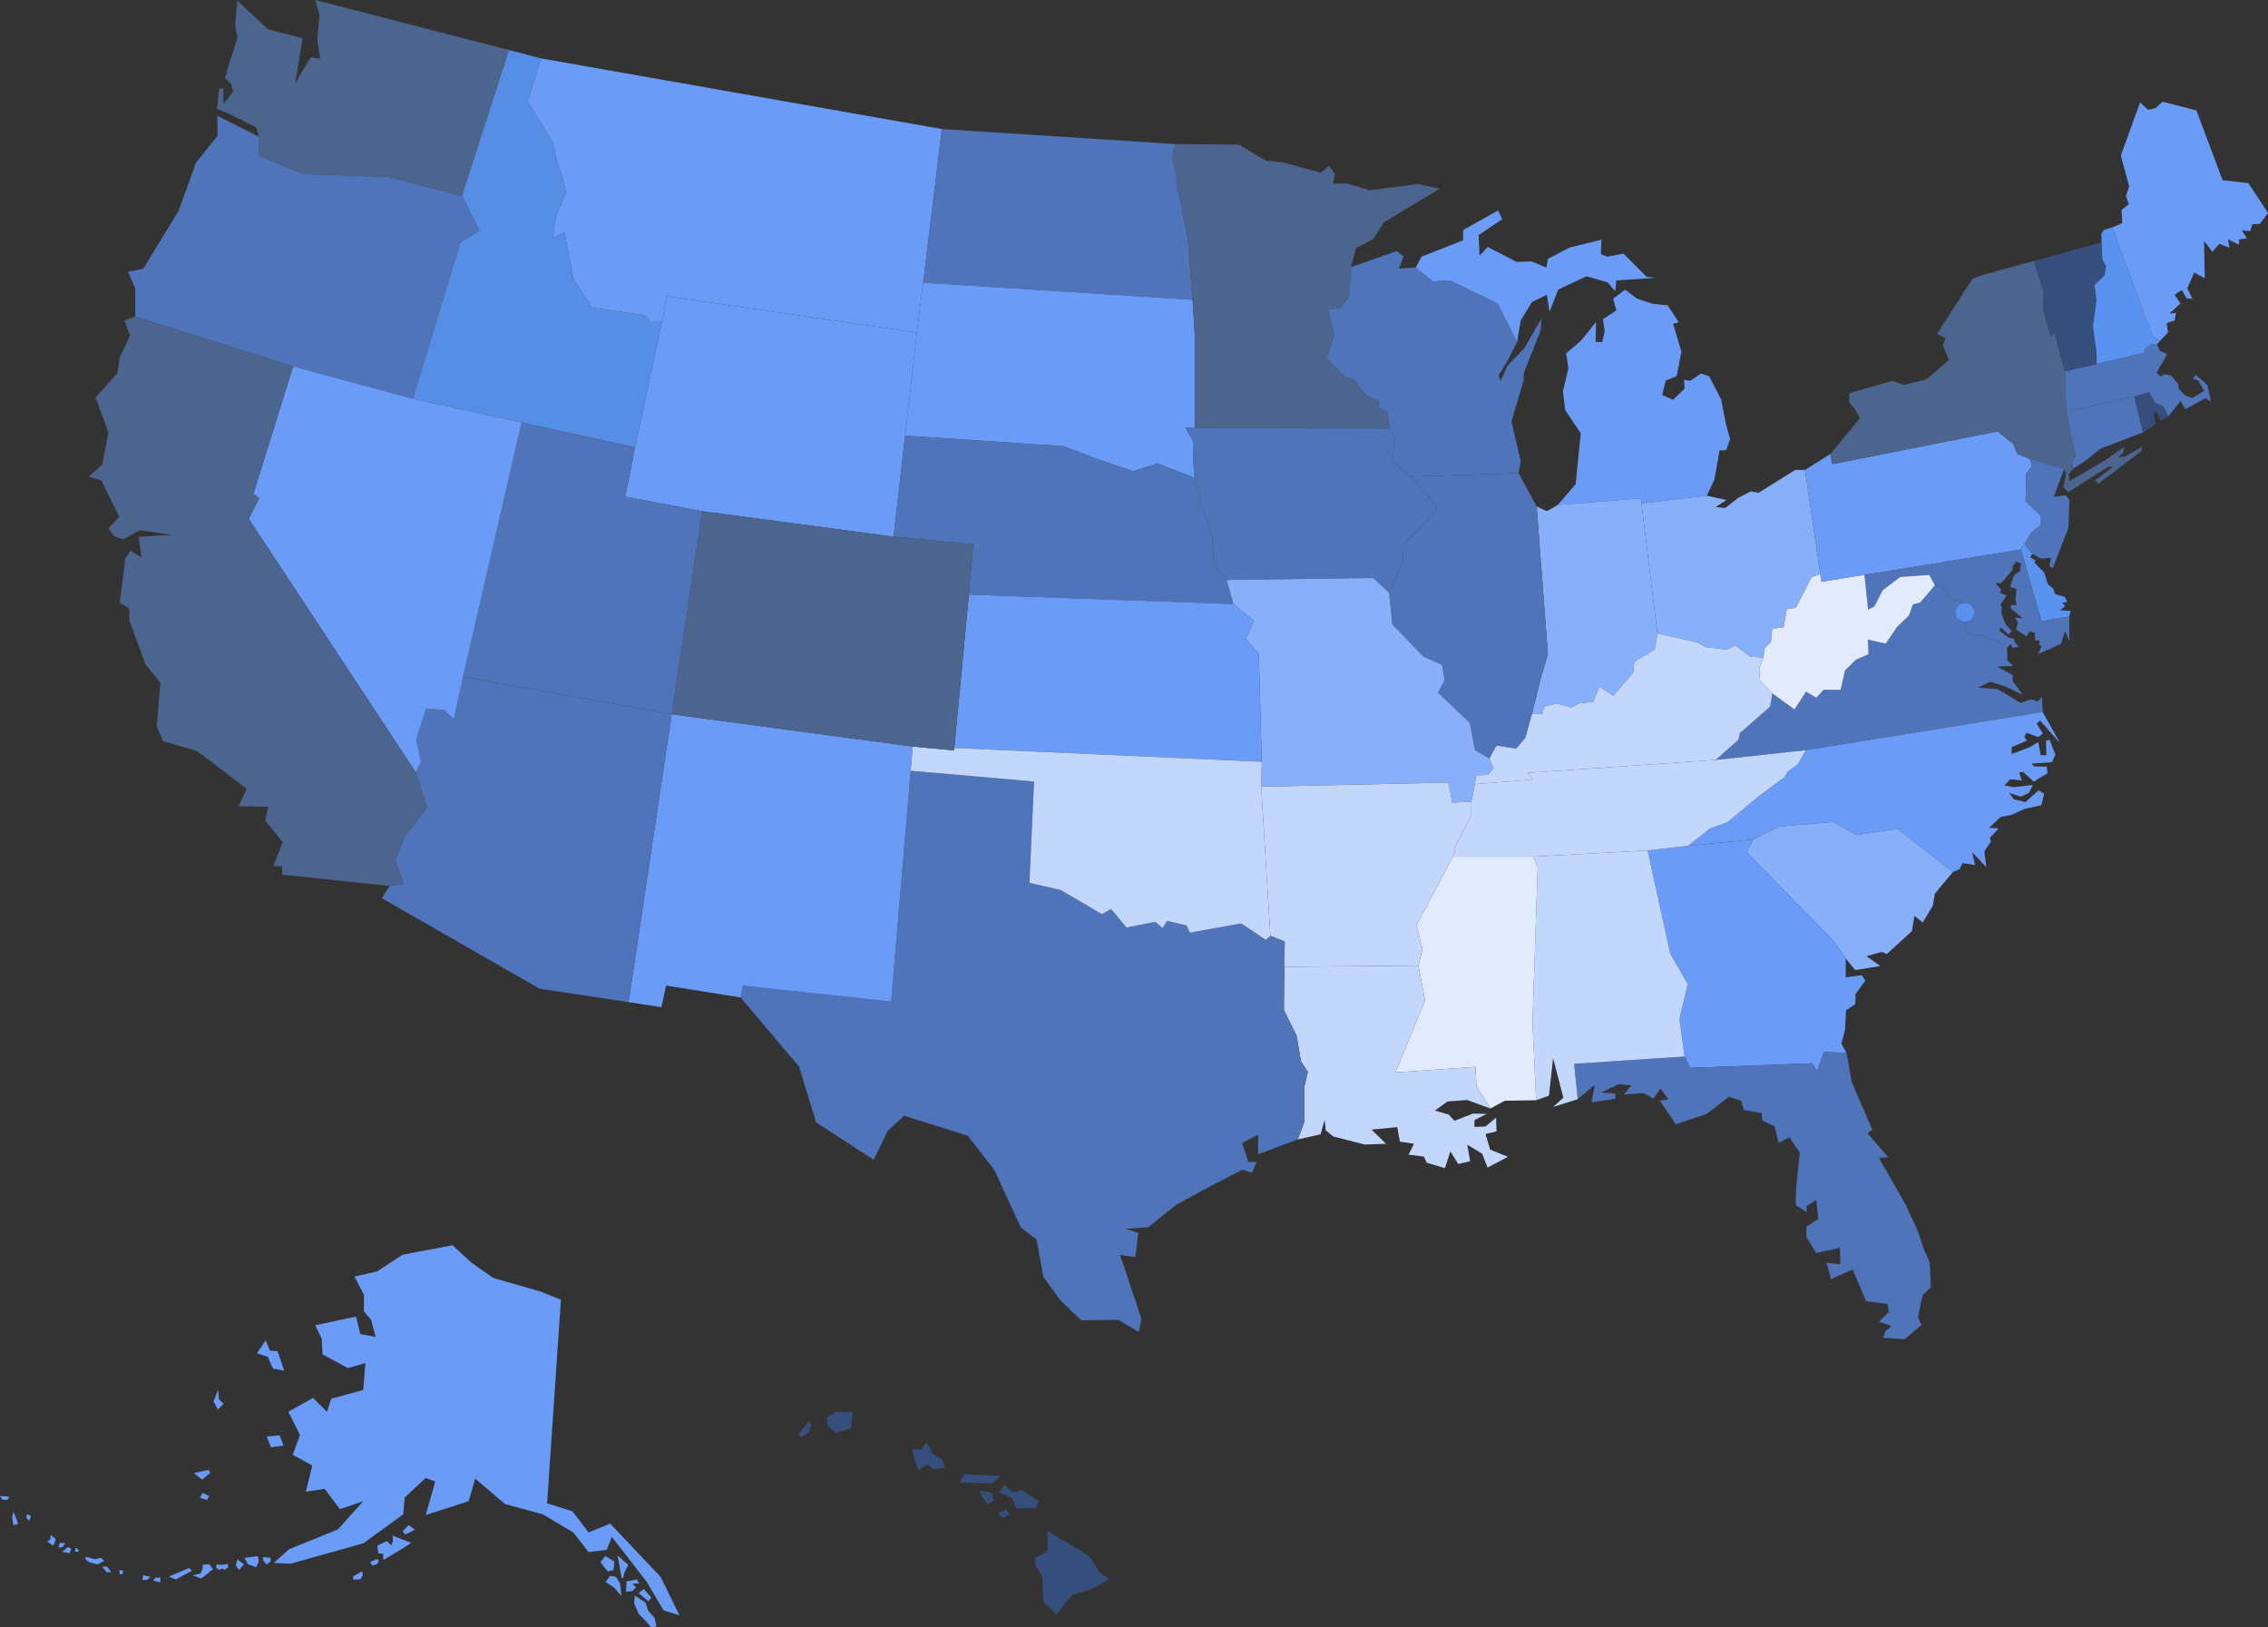
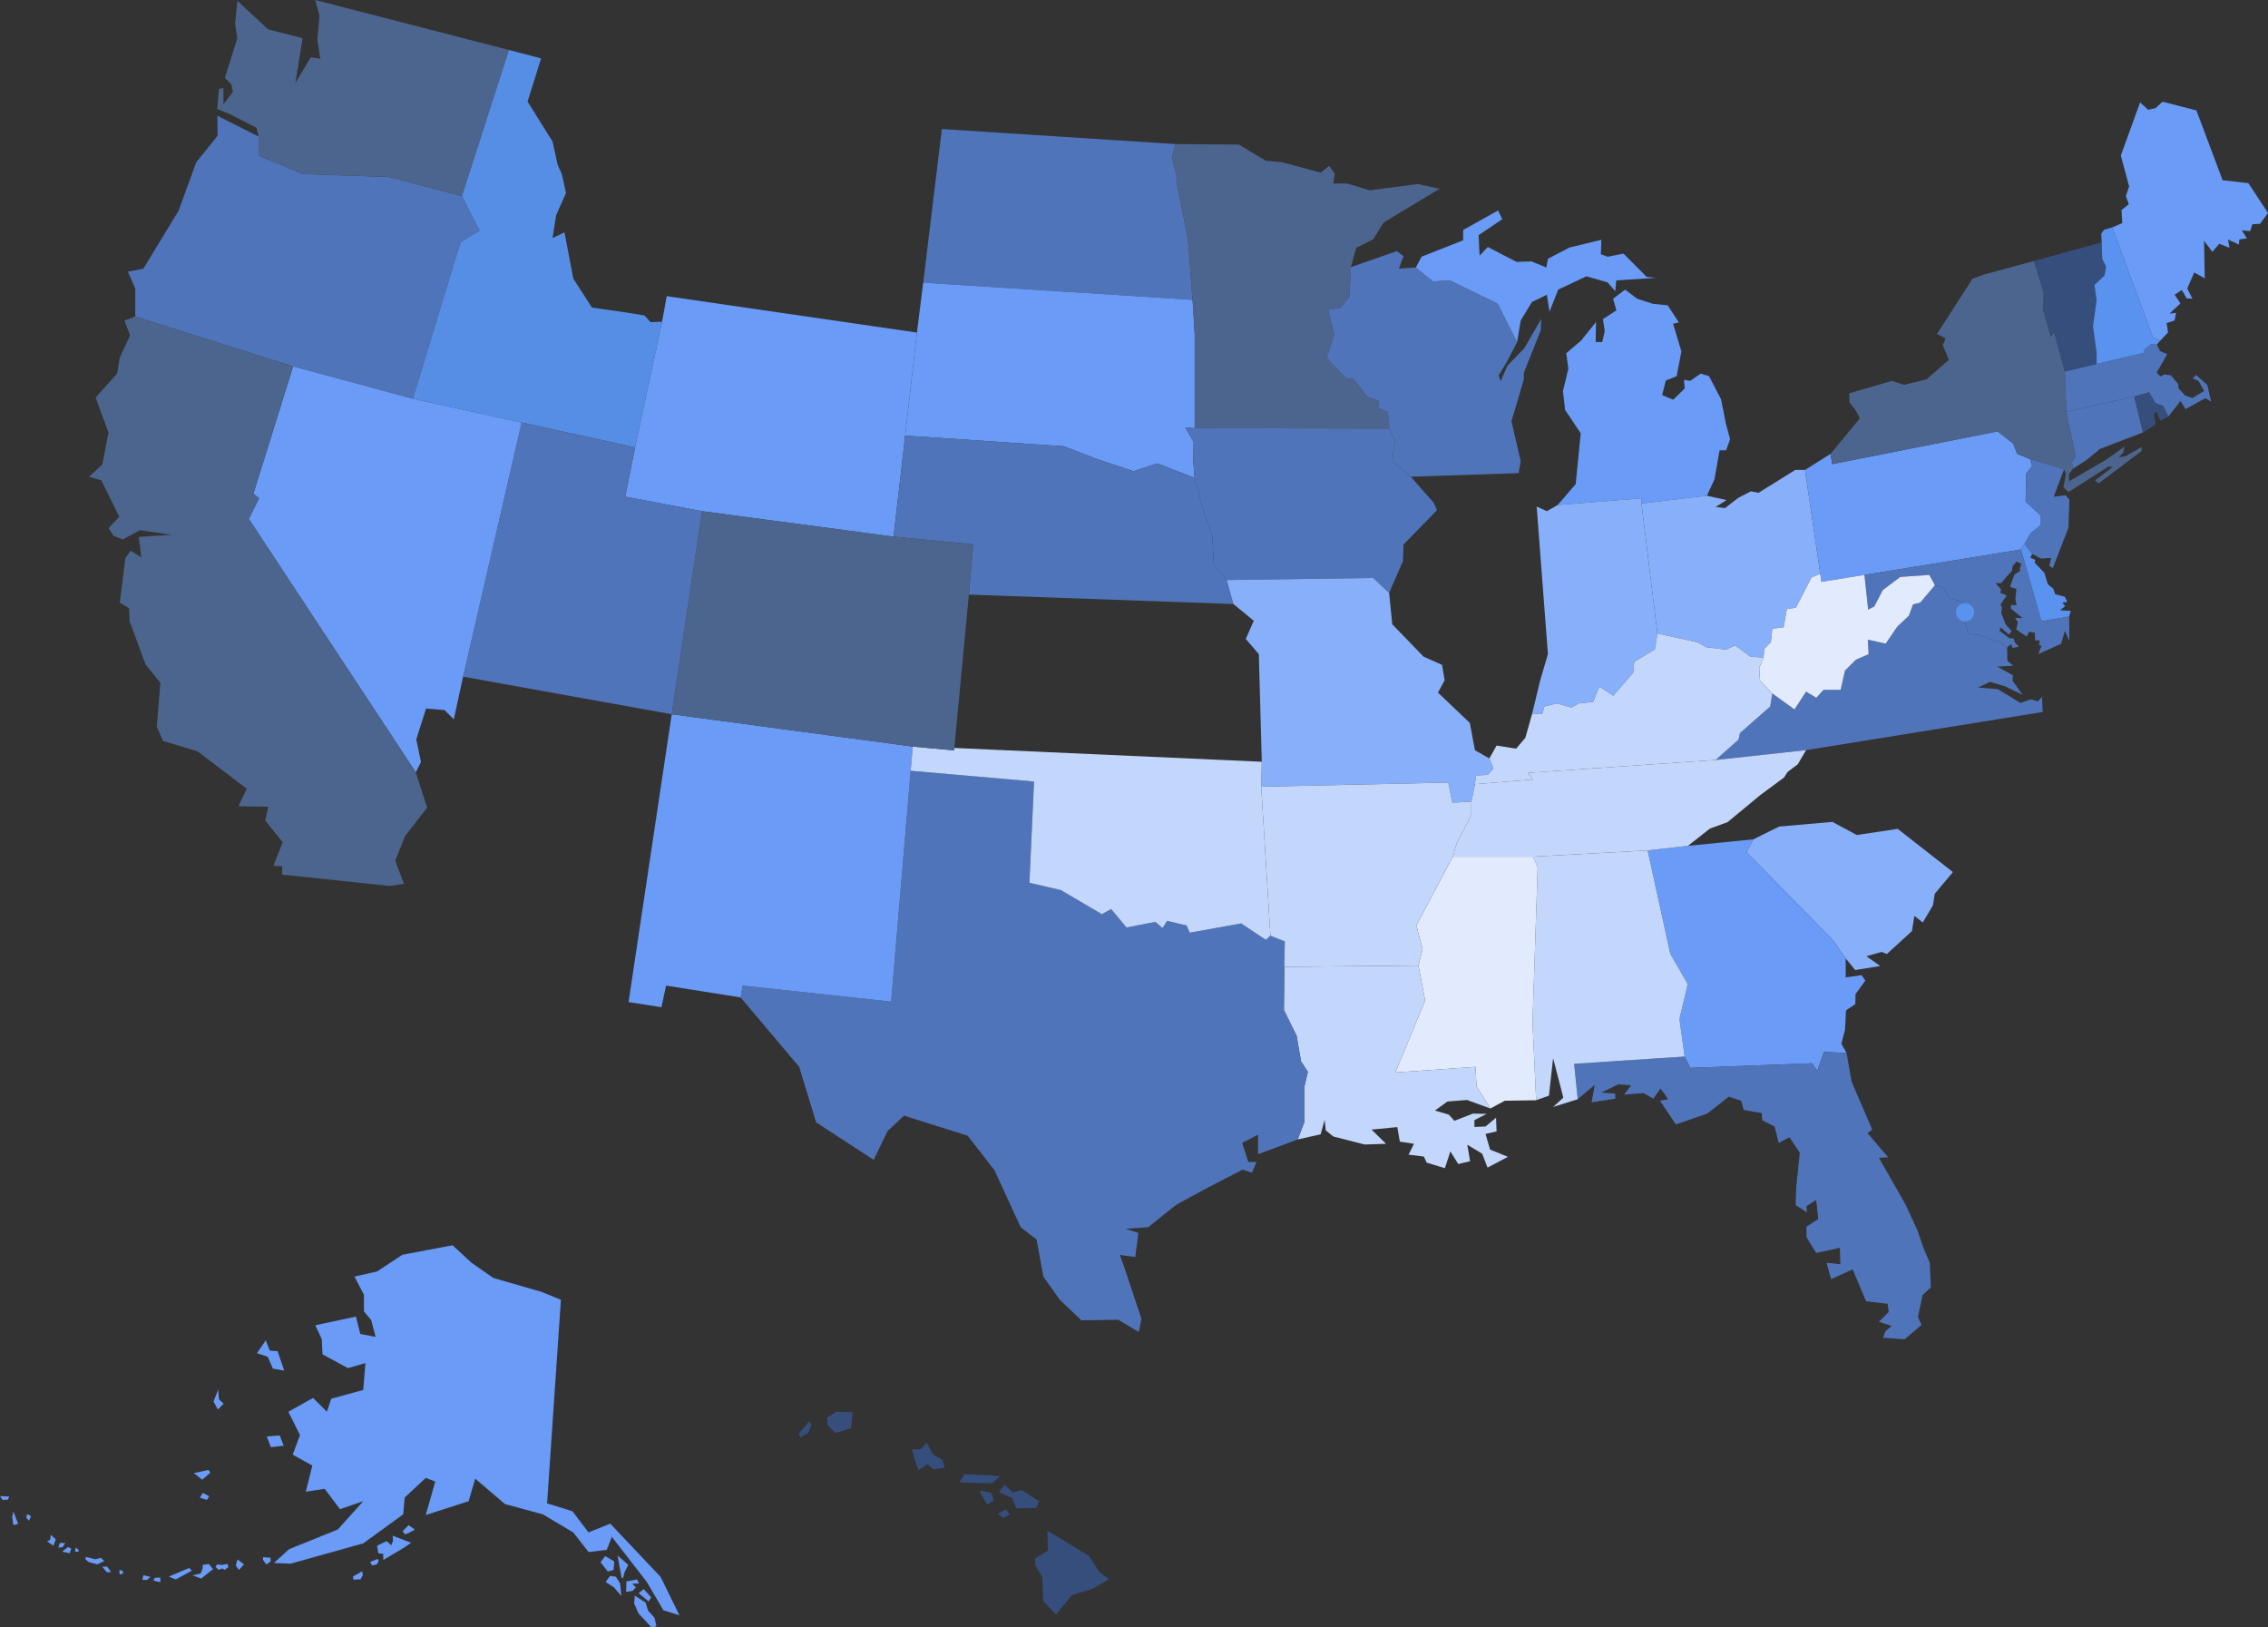
<svg xmlns="http://www.w3.org/2000/svg" id="b" width="125.214" height="89.827" viewBox="0 0 125.214 89.827">
  <rect x="0" y="0" width="125.214" height="89.827" fill="#333333" stroke="none" />
  <g id="c">
    <g>
      <polygon points="26.478 12.729 25.423 13.375 22.789 22.008 16.182 20.225 7.468 17.471 7.468 15.928 7.062 14.996 7.913 14.833 9.858 11.634 10.833 8.958 12.009 7.5 12.005 6.391 14.279 7.539 14.279 8.594 16.751 9.608 21.493 9.77 25.504 10.822 26.478 12.729" fill="#5074b9" />
      <polygon points="28.099 2.758 25.504 10.822 21.493 9.77 16.751 9.608 14.279 8.594 14.279 7.539 14.155 7.051 12.655 6.282 11.991 6.013 12.09 4.904 12.334 4.866 12.334 5.755 12.86 5.067 12.778 4.661 12.415 4.297 13.103 2.108 12.98 1.338 13.103 .042 14.805 1.621 16.708 2.108 16.306 4.58 17.157 3.16 17.683 3.241 17.52 2.189 17.641 .851 17.4 0 28.099 2.758" fill="#4c658e" />
      <polygon points="36.552 17.753 35.062 24.692 28.798 23.322 22.789 22.008 25.423 13.375 26.478 12.729 25.504 10.822 28.099 2.758 29.875 3.224 29.127 5.604 30.504 7.81 30.79 9.099 31.019 9.615 31.249 10.646 30.705 11.878 30.504 13.139 31.164 12.824 31.651 15.377 32.682 16.98 34.317 17.21 35.578 17.411 35.92 17.782 36.552 17.753" fill="#578ee5" />
-       <polygon points="52 7.122 50.969 15.603 50.623 18.357 36.81 16.348 36.552 17.753 35.92 17.782 35.578 17.411 34.317 17.21 32.682 16.98 31.651 15.377 31.164 12.824 30.504 13.139 30.705 11.878 31.249 10.646 31.019 9.615 30.79 9.099 30.504 7.81 29.127 5.604 29.875 3.224 52 7.122" fill="#6a9bf7" />
      <polygon points="50.623 18.357 49.973 24.046 49.334 29.621 38.759 28.216 34.518 27.414 35.062 24.692 36.552 17.753 36.81 16.348 50.623 18.357" fill="#6a9bf7" />
      <polygon points="65.841 16.549 50.969 15.603 52 7.122 64.898 7.952 64.697 8.697 64.955 9.643 64.955 10.046 65.583 13.167 65.841 16.549" fill="#5074b9" />
      <polygon points="65.958 23.629 65.442 23.601 65.901 24.402 65.873 25.437 65.958 26.38 63.892 25.578 62.575 26.009 60.598 25.349 58.733 24.632 49.98 24.046 49.973 24.046 50.623 18.357 50.969 15.603 65.841 16.549 65.958 18.414 65.958 23.629" fill="#6a9bf7" />
      <polygon points="76.618 22.743 76.706 23.657 65.958 23.629 65.958 18.414 65.841 16.549 65.583 13.167 64.955 10.046 64.955 9.643 64.697 8.697 64.898 7.952 68.394 7.98 69.884 8.87 70.774 8.954 72.921 9.53 73.38 9.156 73.694 9.586 73.609 10.13 74.383 10.13 75.615 10.505 78.281 10.158 79.485 10.416 76.388 12.281 75.816 13.199 74.87 13.686 74.584 14.745 74.499 16.38 74.012 16.98 73.323 17.097 73.666 18.47 73.239 19.759 74.326 20.878 74.7 20.878 75.445 21.853 76.102 22.139 76.13 22.541 76.618 22.743" fill="#4c658e" />
      <polygon points="85.092 17.602 85.064 18.227 84.128 20.582 84.128 20.953 83.446 23.251 83.958 25.462 83.842 26.115 77.885 26.312 76.865 25.462 77.006 24.272 76.706 23.657 76.618 22.743 76.13 22.541 76.102 22.139 75.445 21.853 74.7 20.878 74.326 20.878 73.239 19.759 73.666 18.47 73.323 17.097 74.012 16.98 74.499 16.38 74.584 14.745 77.119 13.859 77.486 14.141 77.232 14.823 78.168 14.766 79.103 15.533 80.043 15.476 82.68 16.751 83.757 18.88 83.22 19.929 82.737 20.723 82.85 21.037 83.22 20.186 84.156 19.219 85.092 17.602" fill="#5074b9" />
      <polygon points="53.49 32.82 53.73 30.048 49.334 29.621 49.973 24.046 49.98 24.046 58.733 24.632 60.598 25.349 62.575 26.009 63.892 25.578 65.958 26.38 66.367 27.986 66.932 29.603 67.017 31.22 67.727 32.015 68.094 33.339 53.49 32.82" fill="#5074b9" />
      <polygon points="79.333 28.159 77.486 30.059 77.458 30.966 76.692 32.725 75.813 31.902 67.727 32.015 67.017 31.22 66.932 29.603 66.367 27.986 65.958 26.38 65.873 25.437 65.901 24.402 65.442 23.601 65.958 23.629 76.706 23.657 77.006 24.272 76.865 25.462 77.885 26.312 79.163 27.76 79.333 28.159" fill="#5074b9" />
      <path d="M91.419,15.335l-2.186,.141-.056,.597-.424-.484-1.165-.339-1.561,.734-.48,1.222-.145-.936-.823,.395-.621,1.024-.201,1.19-1.077-2.129-2.638-1.275-.939,.057-.936-.766,.314-.597,2.299-.907v-.568l1.928-1.077,.226,.484-1.303,.879,.056,1.133,.452-.48,1.589,.823,.823-.028,.823,.339,.085-.484,1.193-.621,1.758-.427-.028,.794,.371,.141,.879-.17,1.275,1.278,.512,.057Zm3.859,8.015l-.258-1.306-.664-1.282-.463-.141-.579,.403-.343-.06,.039,.48-.639,.621-.604-.261,.201-.802,.6-.24,.261-1.366-.459-1.522,.318-.081-.621-.943-.823-.081-.862-.282-.66-.501-.392,.297-.272,.205,.18,.643-.741,.484,.099,.66-.138,.604h-.364l.021-1.105-.823,1.024-.823,.703,.12,.84-.3,1.246,.12,1.042,.862,1.285-.279,2.807-.996,1.155,4.626-.367v.282l3.612-.427,.42-.904,.282-1.603h.36l.222-.621-.244-.883Z" fill="#6a9bf7" />
      <polygon points="91.504 34.967 91.363 35.846 90.226 36.527 90.169 37.124 89.064 38.399 88.298 37.89 87.959 38.741 87.164 38.826 86.766 39.052 85.943 38.826 85.261 38.996 85.148 39.395 84.58 39.423 85.035 37.548 85.459 36.104 84.838 27.958 85.403 28.216 85.999 27.873 90.625 27.506 90.625 27.788 91.504 34.967" fill="#88aff9" />
      <polygon points="100.497 31.676 100.014 31.874 99.152 33.54 98.651 33.621 98.471 34.624 97.849 34.705 97.768 35.447 97.408 35.807 97.365 36.291 96.645 36.249 95.801 35.627 95.3 35.85 94.198 35.726 93.697 35.447 91.504 34.967 90.625 27.788 94.237 27.361 95.321 27.601 94.717 27.983 95.24 28.043 95.964 27.481 96.663 27.121 97.086 27.202 99.113 25.938 99.653 25.938 100.497 31.676" fill="#88aff9" />
      <polygon points="112.675 28.466 112.675 28.985 112.114 29.427 111.772 30.031 111.57 30.331 102.934 31.732 100.557 32.117 100.497 31.676 99.653 25.938 101.059 25.055 101.158 25.617 110.289 23.809 111.15 24.494 111.369 25.055 112.072 25.334 112.192 25.716 111.87 26.136 111.832 27.682 112.675 28.466" fill="#6a9bf7" />
      <polygon points="118.233 24.674 118.233 24.893 115.864 26.68 115.663 26.517 116.648 25.776 116.404 25.755 114.197 27.16 113.918 26.899 114.06 26.178 113.957 25.896 112.072 25.334 111.369 25.055 111.15 24.494 110.289 23.809 101.158 25.617 101.059 25.055 102.683 23.089 102.422 22.605 102.1 22.206 102.1 21.705 104.448 21.023 105.112 21.242 106.355 20.942 107.598 19.858 107.259 19.056 107.418 18.675 106.938 18.435 108.901 15.384 109.505 15.162 112.294 14.403 112.834 16.147 112.813 17.129 113.216 18.573 113.417 18.354 114 20.501 114.077 22.729 114.6 25.176 114.381 25.514 114.459 25.857 114.218 26.178 114.24 26.56 116.245 25.394 117.287 24.653 117.227 24.974 116.969 25.236 117.329 25.193 118.233 24.674" fill="#4c658e" />
      <polygon points="118.311 23.869 115.945 24.773 115.161 25.416 114.459 25.857 114.381 25.514 114.6 25.176 114.077 22.729 117.831 21.885 118.311 23.869" fill="#5074b9" />
      <polygon points="119.716 22.986 119.275 23.23 119.056 22.729 118.915 22.827 119.013 23.428 118.311 23.869 117.831 21.885 118.653 21.645 118.992 22.245 119.434 22.407 119.716 22.986" fill="#354e7c" />
      <polygon points="122.075 22.171 121.764 21.973 120.655 22.584 120.387 22.128 119.716 22.986 119.434 22.407 118.992 22.245 118.653 21.645 117.831 21.885 114.077 22.729 114 20.501 115.754 20.087 118.346 19.477 118.403 19.279 118.77 18.993 119.081 19.021 119.254 19.378 119.649 19.547 119.066 20.568 119.282 20.78 119.494 20.667 119.861 20.723 120.26 21.207 120.274 21.433 120.627 21.818 121.04 21.973 121.693 21.574 121.365 21.009 121.054 20.896 121.238 20.695 121.863 21.249 122.075 22.171" fill="#5074b9" />
      <polygon points="116.189 15.204 115.634 15.73 115.747 16.581 115.55 18.001 115.677 18.936 115.747 19.42 115.754 20.087 114 20.501 113.417 18.354 113.216 18.573 112.813 17.129 112.834 16.147 112.294 14.403 116.033 13.375 116.062 14.297 116.273 14.71 116.189 15.204" fill="#354e7c" />
      <polygon points="119.268 18.795 119.081 19.021 118.77 18.993 118.403 19.279 118.346 19.477 115.754 20.087 115.747 19.42 115.677 18.936 115.55 18.001 115.747 16.581 115.634 15.73 116.189 15.204 116.273 14.71 116.062 14.297 116.033 13.375 116.005 12.909 116.16 12.68 116.612 12.552 118.855 18.612 119.268 18.795" fill="#5992ef" />
      <polygon points="125.214 11.754 124.772 12.355 124.352 12.376 124.229 12.757 123.77 12.715 124.049 13.156 123.628 13.216 123.607 13.499 123.007 13.216 123.088 13.679 122.523 13.456 122.145 13.898 121.683 13.297 121.722 15.363 121.139 15.042 120.758 15.924 121.04 16.486 120.719 16.468 120.458 16.006 120.059 16.267 120.38 16.747 119.776 17.309 120.136 17.27 120.059 17.69 119.617 17.831 119.695 18.354 119.268 18.795 118.855 18.612 116.612 12.552 117.167 12.316 117.128 11.592 117.53 11.271 117.368 10.829 117.548 10.289 117.089 8.584 118.152 5.653 118.593 6.056 118.992 5.974 119.395 5.614 121.263 6.094 122.707 9.947 124.13 10.109 125.214 11.754" fill="#6a9bf7" />
      <polygon points="114.25 27.584 114.197 29.127 113.336 31.355 113.145 31.235 113.237 30.793 112.675 30.832 112.192 30.571 111.772 30.031 112.114 29.427 112.675 28.985 112.675 28.466 111.832 27.682 111.87 26.136 112.192 25.716 112.072 25.334 113.957 25.896 113.385 27.421 114.038 27.333 114.25 27.584" fill="#5074b9" />
      <polygon points="114.321 33.72 114.24 34.031 112.704 34.292 111.782 31.069 111.57 30.331 111.772 30.031 112.192 30.571 112.093 30.783 112.365 30.903 112.333 31.062 112.866 31.616 113.064 32.255 113.357 32.488 113.466 32.799 114 32.94 114.13 33.219 113.858 33.268 114.017 33.459 113.728 33.682 114.321 33.72" fill="#5992ef" />
      <polygon points="112.774 39.299 99.713 41.404 94.717 41.947 95.981 40.825 96.062 40.461 97.729 38.999 97.849 38.275 99.071 39.158 99.713 38.176 100.275 38.515 100.677 38.074 101.62 38.074 101.86 37.011 102.464 36.411 103.163 36.107 103.124 35.306 104.106 35.528 104.749 34.585 105.391 33.982 105.614 33.36 106.013 33.261 106.825 32.301 107.266 32.414 107.619 32.997 108.357 33.237 108.784 33.819 108.498 34.444 108.654 34.995 109.166 35.037 110.345 35.408 110.811 35.733 110.829 36.471 111.15 36.75 110.267 36.792 111.129 37.272 111.108 37.573 111.673 38.356 110.73 37.894 109.865 37.633 109.205 37.954 110.289 38.035 111.549 38.798 112.132 38.597 112.513 38.717 112.735 38.455 112.774 39.299" fill="#5074b9" />
-       <polygon points="113.152 40.825 113.477 41.651 113.279 42.075 112.16 42.145 112.287 42.301 112.997 42.315 113.039 42.685 112.485 43.01 112.287 43.151 111.69 42.601 111.478 42.629 111.62 43.081 110.981 43.01 110.67 43.353 111.182 43.452 112.231 43.325 112.019 43.762 111.563 43.974 110.924 43.762 111.182 44.119 111.817 44.274 112.555 43.621 112.856 43.819 112.697 44.444 111.761 44.656 111.037 44.984 110.444 45.097 109.819 45.694 110.345 45.722 109.861 46.245 109.918 46.446 109.551 46.997 109.664 47.862 108.883 47.039 109.039 47.749 108.343 47.636 108.188 47.975 107.817 48.134 104.77 45.75 102.513 46.089 101.165 45.365 98.227 45.623 96.797 46.329 93.192 46.686 94.399 45.736 95.377 45.379 97.178 43.889 98.499 42.911 98.697 42.601 99.251 42.188 99.713 41.404 112.774 39.299 113.738 41.022 112.626 39.762 112.442 39.945 112.785 40.486 112.527 40.683 111.874 40.443 111.761 40.697 111.916 40.87 111.065 41.238 111.065 41.619 112.103 41.224 112.527 40.955 112.668 41.679 112.983 41.693 112.954 40.899 113.152 40.825" fill="#6a9bf7" />
      <polygon points="107.817 48.134 106.818 49.331 106.715 49.973 106.154 50.916 105.691 50.552 105.554 51.396 104.169 52.66 103.887 52.54 103.043 52.78 103.806 53.321 102.422 53.543 101.899 52.9 101.179 51.876 96.423 47.043 96.797 46.329 98.227 45.623 101.165 45.365 102.513 46.089 104.77 45.75 107.817 48.134" fill="#88aff9" />
      <polygon points="102.983 54.126 102.443 54.867 102.429 55.425 101.917 55.764 101.86 56.844 101.662 57.607 101.945 58.119 100.695 58.063 100.328 59.111 100.045 58.688 93.319 58.942 93.008 58.317 92.722 56.248 93.178 54.316 92.214 52.643 90.964 46.94 93.192 46.686 96.797 46.329 96.423 47.043 101.179 51.876 101.899 52.9 101.899 53.946 102.782 53.825 102.983 54.126" fill="#6a9bf7" />
      <polygon points="106.143 71.484 105.889 72.702 106.087 73.129 105.151 73.924 103.961 73.839 104.102 73.468 104.441 73.186 103.732 72.96 104.272 72.419 104.215 71.964 103.022 71.823 102.284 70.064 101.094 70.604 100.84 69.697 101.606 69.782 101.578 68.874 100.271 69.157 99.731 68.278 99.731 67.709 100.384 67.285 100.271 66.233 99.731 66.576 99.759 66.915 99.138 66.519 99.166 65.552 99.364 63.624 98.795 62.773 98.199 63.084 97.973 62.176 97.291 61.837 97.263 61.438 96.271 61.269 96.13 60.757 95.448 60.531 94.255 61.466 92.524 62.063 91.645 60.757 92.101 60.672 91.674 60.079 91.278 60.644 90.738 60.333 89.661 60.418 90.056 59.906 89.347 59.849 88.411 60.305 89.177 60.361 89.177 60.644 87.871 60.845 88.044 59.877 87.104 60.672 86.907 58.716 93.008 58.317 93.319 58.942 100.045 58.688 100.328 59.111 100.695 58.063 101.945 58.119 102.227 59.708 103.364 62.346 103.107 62.547 104.244 63.878 103.732 63.906 105.208 66.491 105.861 67.907 106.2 68.903 106.542 69.697 106.599 71.056 106.143 71.484" fill="#5074b9" />
-       <polygon points="85.459 36.104 85.035 37.548 84.58 39.423 84.213 40.726 83.701 41.322 82.624 41.153 82.225 41.863 81.43 41.407 81.148 39.903 79.389 38.229 79.757 37.548 79.615 36.697 78.595 36.245 76.865 34.458 76.692 32.725 77.458 30.966 77.486 30.059 79.333 28.159 79.163 27.76 77.885 26.312 83.842 26.115 84.838 27.958 85.459 36.104" fill="#5074b9" />
      <polygon points="82.454 42.399 82.14 42.77 81.487 42.798 81.43 43.282 81.233 44.246 80.184 44.303 79.958 43.194 69.63 43.423 69.662 42.046 69.499 36.107 68.779 35.267 69.22 34.264 68.094 33.339 67.727 32.015 75.813 31.902 76.692 32.725 76.865 34.458 78.595 36.245 79.615 36.697 79.757 37.548 79.389 38.229 81.148 39.903 81.43 41.407 82.225 41.863 82.454 42.399" fill="#88aff9" />
      <polygon points="114.24 34.031 112.704 34.292 111.782 31.069 111.57 30.331 102.934 31.732 103.138 33.65 103.477 33.477 103.947 32.569 104.911 31.845 106.514 31.732 106.825 32.301 107.266 32.414 107.619 32.997 108.357 33.237 108.784 33.819 108.498 34.444 108.654 34.995 109.166 35.037 110.345 35.408 110.811 35.733 111.037 35.549 111.108 35.761 111.464 35.691 111.252 35.479 111.168 35.239 110.938 35.225 110.387 34.811 110.458 34.628 110.896 35.023 111.065 34.84 110.726 34.458 110.486 33.833 110.529 33.533 110.444 33.378 110.783 32.869 110.416 32.711 110.486 32.555 110.172 32.188 110.486 32.188 110.783 31.831 111.079 31.506 111.122 31.238 111.337 30.994 111.591 31.122 111.521 31.351 111.521 31.521 111.21 31.718 110.966 32.386 111.323 32.513 111.267 33.081 111.337 33.406 111.023 33.392 111.023 33.59 111.662 34.116 111.252 34.102 111.408 34.356 111.309 34.741 111.888 35.136 112.033 34.868 112.344 34.924 112.358 35.352 112.612 35.338 112.57 35.606 112.711 35.648 112.527 36.104 113.791 35.535 114.003 34.826 114.243 35.38 114.24 34.031" fill="#5074b9" />
      <polygon points="106.825 32.301 106.013 33.261 105.614 33.36 105.391 33.982 104.749 34.585 104.106 35.528 103.124 35.306 103.163 36.107 102.464 36.411 101.86 37.011 101.62 38.074 100.677 38.074 100.275 38.515 99.713 38.176 99.071 39.158 97.849 38.275 97.168 37.573 97.125 36.87 97.365 36.291 97.408 35.807 97.768 35.447 97.849 34.705 98.471 34.624 98.651 33.621 99.152 33.54 100.014 31.874 100.497 31.676 100.557 32.117 102.934 31.732 103.138 33.65 103.477 33.477 103.947 32.569 104.911 31.845 106.514 31.732 106.825 32.301" fill="#e1ebfd" />
      <polygon points="97.849 38.275 97.729 38.999 96.062 40.461 95.981 40.825 94.717 41.947 84.354 42.657 84.636 43.024 81.43 43.282 81.487 42.798 82.14 42.77 82.454 42.399 82.225 41.863 82.624 41.153 83.701 41.322 84.213 40.726 84.58 39.423 85.148 39.395 85.261 38.996 85.943 38.826 86.766 39.052 87.164 38.826 87.959 38.741 88.298 37.89 89.064 38.399 90.169 37.124 90.226 36.527 91.363 35.846 91.504 34.967 93.697 35.447 94.198 35.726 95.3 35.85 95.801 35.627 96.645 36.249 97.365 36.291 97.125 36.87 97.168 37.573 97.849 38.275" fill="#c3d7fc" />
      <polygon points="93.008 58.317 86.907 58.716 87.104 60.672 85.745 61.099 86.31 60.587 85.745 58.402 85.516 60.474 84.809 60.728 84.608 56.445 84.894 47.876 84.636 47.283 90.964 46.94 92.214 52.643 93.178 54.316 92.722 56.248 93.008 58.317" fill="#c3d7fc" />
      <polygon points="84.608 56.445 84.809 60.728 83.076 60.757 82.281 61.184 81.515 59.962 81.459 58.885 77.034 59.196 78.68 55.224 78.309 53.296 78.538 52.388 78.196 51.082 80.212 47.283 84.636 47.283 84.894 47.876 84.608 56.445" fill="#e1ebfd" />
      <polygon points="83.249 63.85 82.126 64.447 81.829 63.68 81.007 63.182 81.162 64.093 80.509 64.249 80.074 63.553 79.771 64.478 78.768 64.175 78.609 63.836 77.765 63.733 78.065 63.133 77.285 63.013 77.144 62.211 75.721 62.349 76.522 63.133 75.339 63.172 73.613 62.73 73.193 62.392 73.133 61.809 72.91 62.61 71.646 62.893 72.006 61.95 72.006 60.005 72.207 59.161 71.826 58.578 71.586 57.173 70.883 55.75 70.905 53.363 78.309 53.296 78.68 55.224 77.034 59.196 81.459 58.885 81.515 59.962 82.281 61.184 80.992 60.714 79.912 60.799 79.22 61.297 79.986 61.523 80.297 61.865 81.317 61.466 82.083 61.481 81.402 61.823 81.402 62.204 82.013 62.176 82.595 61.696 82.624 62.448 82.013 62.589 82.267 63.454 83.249 63.85" fill="#c3d7fc" />
-       <polygon points="69.662 42.046 52.688 41.284 53.49 32.82 68.094 33.339 69.22 34.264 68.779 35.267 69.499 36.107 69.662 42.046" fill="#6a9bf7" />
      <polygon points="72.207 59.161 72.006 60.005 72.006 61.95 71.646 62.893 69.457 63.709 69.457 62.632 68.578 63.084 68.92 64.136 69.372 64.136 69.118 64.729 68.606 64.559 66.735 65.523 64.948 66.491 63.387 67.737 62.137 67.822 62.847 68.052 62.678 69.383 61.827 69.27 62.081 69.979 63.016 72.787 62.875 73.525 61.742 72.847 59.697 72.875 58.508 71.738 57.6 70.463 57.229 68.419 56.35 67.737 54.902 64.588 53.426 62.688 49.91 61.579 49.002 62.43 48.236 64.019 45.058 61.95 44.122 58.885 40.888 55.054 41.001 54.401 49.2 55.284 50.277 42.544 57.088 43.137 56.834 48.727 58.564 49.126 60.834 50.46 61.343 50.174 62.194 51.195 63.783 50.884 64.182 51.223 64.436 50.828 65.513 51.082 65.686 51.481 68.521 50.969 69.884 51.876 70.138 51.65 70.933 51.961 70.905 53.363 70.883 55.75 71.586 57.173 71.826 58.578 72.207 59.161" fill="#5074b9" />
      <polygon points="50.393 41.209 50.277 42.544 49.2 55.284 41.001 54.401 40.888 55.054 36.775 54.401 36.517 55.594 34.702 55.312 37.085 39.423 50.393 41.209" fill="#6a9bf7" />
-       <polygon points="37.085 39.423 34.702 55.312 29.794 54.574 21.083 49.578 21.51 48.9 22.305 48.783 21.821 47.509 22.361 46.146 23.58 44.585 22.955 42.629 23.241 42.06 22.983 40.81 23.523 39.109 24.543 39.193 25.055 39.705 25.567 37.35 37.085 39.423" fill="#5074b9" />
      <polygon points="99.713 41.404 99.251 42.188 98.697 42.601 98.499 42.911 97.178 43.889 95.377 45.379 94.399 45.736 93.192 46.686 90.964 46.94 84.636 47.283 80.212 47.283 80.41 46.573 81.233 44.984 81.233 44.246 81.43 43.282 84.636 43.024 84.354 42.657 94.717 41.947 99.713 41.404" fill="#c3d7fc" />
      <polygon points="81.233 44.246 81.233 44.984 80.41 46.573 80.212 47.283 78.196 51.082 78.538 52.388 78.309 53.296 70.905 53.363 70.933 51.961 70.138 51.65 69.63 43.423 79.958 43.194 80.184 44.303 81.233 44.246" fill="#c3d7fc" />
      <polygon points="70.138 51.65 69.884 51.876 68.521 50.969 65.686 51.481 65.513 51.082 64.436 50.828 64.182 51.223 63.783 50.884 62.194 51.195 61.343 50.174 60.834 50.46 58.564 49.126 56.834 48.727 57.088 43.137 50.277 42.544 50.393 41.209 52.681 41.418 52.688 41.284 69.662 42.046 69.63 43.423 70.138 51.65" fill="#c3d7fc" />
      <polygon points="53.73 30.048 53.49 32.82 52.688 41.284 52.681 41.418 50.393 41.209 37.085 39.423 38.759 28.216 49.334 29.621 53.73 30.048" fill="#4c658e" />
      <polygon points="38.759 28.216 37.085 39.423 25.567 37.35 28.798 23.322 35.062 24.692 34.518 27.414 38.759 28.216" fill="#5074b9" />
      <polygon points="28.798 23.322 25.567 37.35 25.055 39.705 24.543 39.193 23.523 39.109 22.983 40.81 23.241 42.06 22.955 42.629 13.735 28.639 14.304 27.506 13.99 27.252 16.182 20.225 22.789 22.008 28.798 23.322" fill="#6a9bf7" />
      <polygon points="22.361 46.146 21.821 47.509 22.305 48.783 21.51 48.9 15.578 48.275 15.578 47.819 15.095 47.791 15.607 46.488 14.643 45.295 14.812 44.529 13.167 44.5 13.622 43.536 10.896 41.464 8.997 40.899 8.654 40.104 8.855 37.693 8.033 36.669 7.154 34.285 7.125 33.576 6.613 33.265 6.924 30.797 7.21 30.398 7.803 30.768 7.662 29.635 9.477 29.519 7.719 29.264 6.783 29.776 6.271 29.575 5.988 29.151 6.585 28.526 5.593 26.514 4.911 26.313 5.649 25.635 5.988 23.873 5.279 21.945 6.472 20.61 6.613 19.731 7.182 18.513 6.868 17.69 7.468 17.471 16.182 20.225 13.989 27.252 14.304 27.506 13.735 28.639 22.954 42.629 23.58 44.585 22.361 46.146" fill="#4c658e" />
      <path d="M44.804,78.63l-.173,.452-.438,.258-.099-.198,.565-.681,.145,.17Zm1.359-.71l-.508,.325,.028,.427,.452,.424,.851-.268,.085-.879-.907-.028Zm5.875,2.666l-.526-.311-.353-.653-.314,.371-.494,.014,.155,.579,.198,.568,.498-.339,.339,.282,.611-.085-.113-.427Zm1.218,.78l-.297,.456,1.801,.057,.47-.413-1.974-.099Zm1.476,1.038l-.625-.131,.099,.3,.314,.466,.353-.226-.141-.41Zm1.674-.159l-.498,.131-.452-.427-.297,.413,.72,.325,.23,.568,1.091-.028,.169-.357-.964-.625Zm-.851,1.08l-.47,.212,.3,.254,.367-.198-.198-.268Zm5.134,3.432l-.565-.879-2.299-1.391,.028,1.109-.71,.424,.028,.399,.371,.621,.057,1.335,.706,.738,.883-1.077,1.133-.342,.907-.537-.54-.399Z" fill="#354e7c" />
-       <path d="M5.918,86.476l.219,.293-.24,.014-.254-.307h.275Zm-.353-.491l-.3,.081-.523-.131-.039,.109,.191,.173,.48,.131,.381-.191-.191-.173Zm-1.427-.339h.184l.035-.085-.177-.148-.042,.233Zm3.722,1.55l.244,.014,.205-.169-.395-.095-.053,.251Zm1.458-.173l.385,.155,.893-.484-.155-.148-1.123,.477Zm-.855,.205l.131,.046,.254,.057,.007-.254-.297,.011-.095,.141Zm-5.028-1.582l.41,.088,.088-.258-.187-.085-.311,.254Zm3.157,1.003l.014,.254,.184-.042-.007-.155-.191-.057Zm-5.921-2.92l.071,.452,.261-.071-.261-.681-.071,.3Zm2.934,1.437h-.304l-.078,.254,.233-.021,.148-.233Zm7.817-2.376l.127-.205-.353-.187-.159,.265,.385,.127Zm3.644-7.249l.625,.113-.367-1.077-.427-.028-.226-.568-.484,.71,.597,.198,.282,.653ZM.138,82.786l.293-.011,.081-.169-.512-.032,.138,.212Zm11.468-1.494l-.081-.162-.823,.18,.463,.364,.441-.381Zm-8.838,3.704l-.169,.085,.353,.233,.127-.353-.275-.244-.035,.279Zm-1.321-1.222l.159,.162,.106-.254-.212-.106-.053,.198Zm9.742,2.599v.194l-.113,.282-.441,.106,.473,.173,.653-.516-.222-.282-.35,.042Zm22.817,.657l-.321-.049-.251,.339,.459,.293,.413,.48-.071-.692-.23-.371Zm.893,.385l.385-.014-.113-.222-.583,.109-.021,.579,.353-.056,.194-.198-.215-.198Zm-1.024-.756l.039-.473-.501-.3-.261,.343,.403,.508,.321-.078Zm.219-.805l.222,1.225,.078,.039,.092-.35,.201-.392-.593-.523Zm-11.867-1.331l.141,.169,.24-.102,.3-.159-.35-.251-.332,.343Zm13.725,3.644l-.413-.456-.282,.226,.551,.455,.145-.226Zm.512-1.137l-2.772-2.931-1.2,.484-.883-1.165-1.405-.441,.763-11.235-1.084-.441-2.648-.763-1.204-.84-1.045-.964-2.768,.523-1.402,.922-1.246,.282,.523,1.003v.922l.403,.48,.24,.925-.844-.162-.24-.96-2.246,.48,.36,.763,.039,.84,1.405,.763,.964-.279-.12,1.483-1.765,.484-.24,.72-.763-.763-1.366,.763,.643,1.285-.403,1.084,1.084,.6-.36,1.444,1.042-.159,.844,1.123,1.285-.441-1.405,1.564-2.687,1.084-.844,.763,.922,.039,4.015-1.123,2.207-1.603,.078-.925,1.165-1.084,.523,.201-.523,1.847,2.366-.763,.364-1.243,1.645,1.402,2.087,.565,1.684,1.003,.844,1.08,1.003-.12,.279-.72,1.928,2.486,.922,1.568,.883,.279-1.042-2.126Zm-14.766-1.988l-.092,.251-.261-.23-.523,.251,.064,.42,.268,.032,.011,.339,1.105-.66,.431-.29-1.024-.392,.021,.279Zm14.081,3.852l-.138-.441-.593-.381-.039,.424,.251,.572,.399,.42,.3,.339,.282-.06-.099-.459-.364-.413Zm-22.28-2.906l.184,.343,.463,.177,.145-.321-.046-.297-.745,.099Zm-.48,.417l.173,.251,.279-.311-.36-.272-.092,.332Zm-.784-.025l-.247-.035-.085,.141,.166,.162,.215-.081,.099,.085,.215-.138-.028-.191-.335,.057Zm.113-8.901l-.261-.24-.039-.54-.261,.66,.24,.441,.321-.321Zm3.09,1.748l-.71,.06,.226,.593,.71-.085-.226-.568Zm-.918,6.719v.159l.187,.251,.24-.173-.018-.201-.41-.035Zm4.972,1.063l.018,.18,.392-.018,.131-.233-.039-.208-.501,.279Zm.943-.791l.12,.191,.24-.06,.12-.184-.071-.12-.41,.173Z" fill="#6a9bf7" />
+       <path d="M5.918,86.476l.219,.293-.24,.014-.254-.307h.275Zm-.353-.491l-.3,.081-.523-.131-.039,.109,.191,.173,.48,.131,.381-.191-.191-.173Zm-1.427-.339h.184l.035-.085-.177-.148-.042,.233Zm3.722,1.55l.244,.014,.205-.169-.395-.095-.053,.251Zm1.458-.173l.385,.155,.893-.484-.155-.148-1.123,.477Zm-.855,.205l.131,.046,.254,.057,.007-.254-.297,.011-.095,.141Zm-5.028-1.582l.41,.088,.088-.258-.187-.085-.311,.254Zm3.157,1.003l.014,.254,.184-.042-.007-.155-.191-.057Zm-5.921-2.92l.071,.452,.261-.071-.261-.681-.071,.3Zm2.934,1.437h-.304l-.078,.254,.233-.021,.148-.233Zm7.817-2.376l.127-.205-.353-.187-.159,.265,.385,.127Zm3.644-7.249l.625,.113-.367-1.077-.427-.028-.226-.568-.484,.71,.597,.198,.282,.653ZM.138,82.786l.293-.011,.081-.169-.512-.032,.138,.212Zm11.468-1.494l-.081-.162-.823,.18,.463,.364,.441-.381Zm-8.838,3.704l-.169,.085,.353,.233,.127-.353-.275-.244-.035,.279Zm-1.321-1.222l.159,.162,.106-.254-.212-.106-.053,.198Zm9.742,2.599v.194l-.113,.282-.441,.106,.473,.173,.653-.516-.222-.282-.35,.042Zm22.817,.657l-.321-.049-.251,.339,.459,.293,.413,.48-.071-.692-.23-.371Zm.893,.385l.385-.014-.113-.222-.583,.109-.021,.579,.353-.056,.194-.198-.215-.198Zm-1.024-.756l.039-.473-.501-.3-.261,.343,.403,.508,.321-.078Zm.219-.805l.222,1.225,.078,.039,.092-.35,.201-.392-.593-.523Zm-11.867-1.331l.141,.169,.24-.102,.3-.159-.35-.251-.332,.343Zm13.725,3.644l-.413-.456-.282,.226,.551,.455,.145-.226Zm.512-1.137l-2.772-2.931-1.2,.484-.883-1.165-1.405-.441,.763-11.235-1.084-.441-2.648-.763-1.204-.84-1.045-.964-2.768,.523-1.402,.922-1.246,.282,.523,1.003v.922l.403,.48,.24,.925-.844-.162-.24-.96-2.246,.48,.36,.763,.039,.84,1.405,.763,.964-.279-.12,1.483-1.765,.484-.24,.72-.763-.763-1.366,.763,.643,1.285-.403,1.084,1.084,.6-.36,1.444,1.042-.159,.844,1.123,1.285-.441-1.405,1.564-2.687,1.084-.844,.763,.922,.039,4.015-1.123,2.207-1.603,.078-.925,1.165-1.084,.523,.201-.523,1.847,2.366-.763,.364-1.243,1.645,1.402,2.087,.565,1.684,1.003,.844,1.08,1.003-.12,.279-.72,1.928,2.486,.922,1.568,.883,.279-1.042-2.126Zm-14.766-1.988l-.092,.251-.261-.23-.523,.251,.064,.42,.268,.032,.011,.339,1.105-.66,.431-.29-1.024-.392,.021,.279Zm14.081,3.852l-.138-.441-.593-.381-.039,.424,.251,.572,.399,.42,.3,.339,.282-.06-.099-.459-.364-.413Zm-22.28-2.906Zm-.48,.417l.173,.251,.279-.311-.36-.272-.092,.332Zm-.784-.025l-.247-.035-.085,.141,.166,.162,.215-.081,.099,.085,.215-.138-.028-.191-.335,.057Zm.113-8.901l-.261-.24-.039-.54-.261,.66,.24,.441,.321-.321Zm3.09,1.748l-.71,.06,.226,.593,.71-.085-.226-.568Zm-.918,6.719v.159l.187,.251,.24-.173-.018-.201-.41-.035Zm4.972,1.063l.018,.18,.392-.018,.131-.233-.039-.208-.501,.279Zm.943-.791l.12,.191,.24-.06,.12-.184-.071-.12-.41,.173Z" fill="#6a9bf7" />
      <circle cx="108.486" cy="33.796" r=".505" fill="#5992ef" />
    </g>
  </g>
</svg>